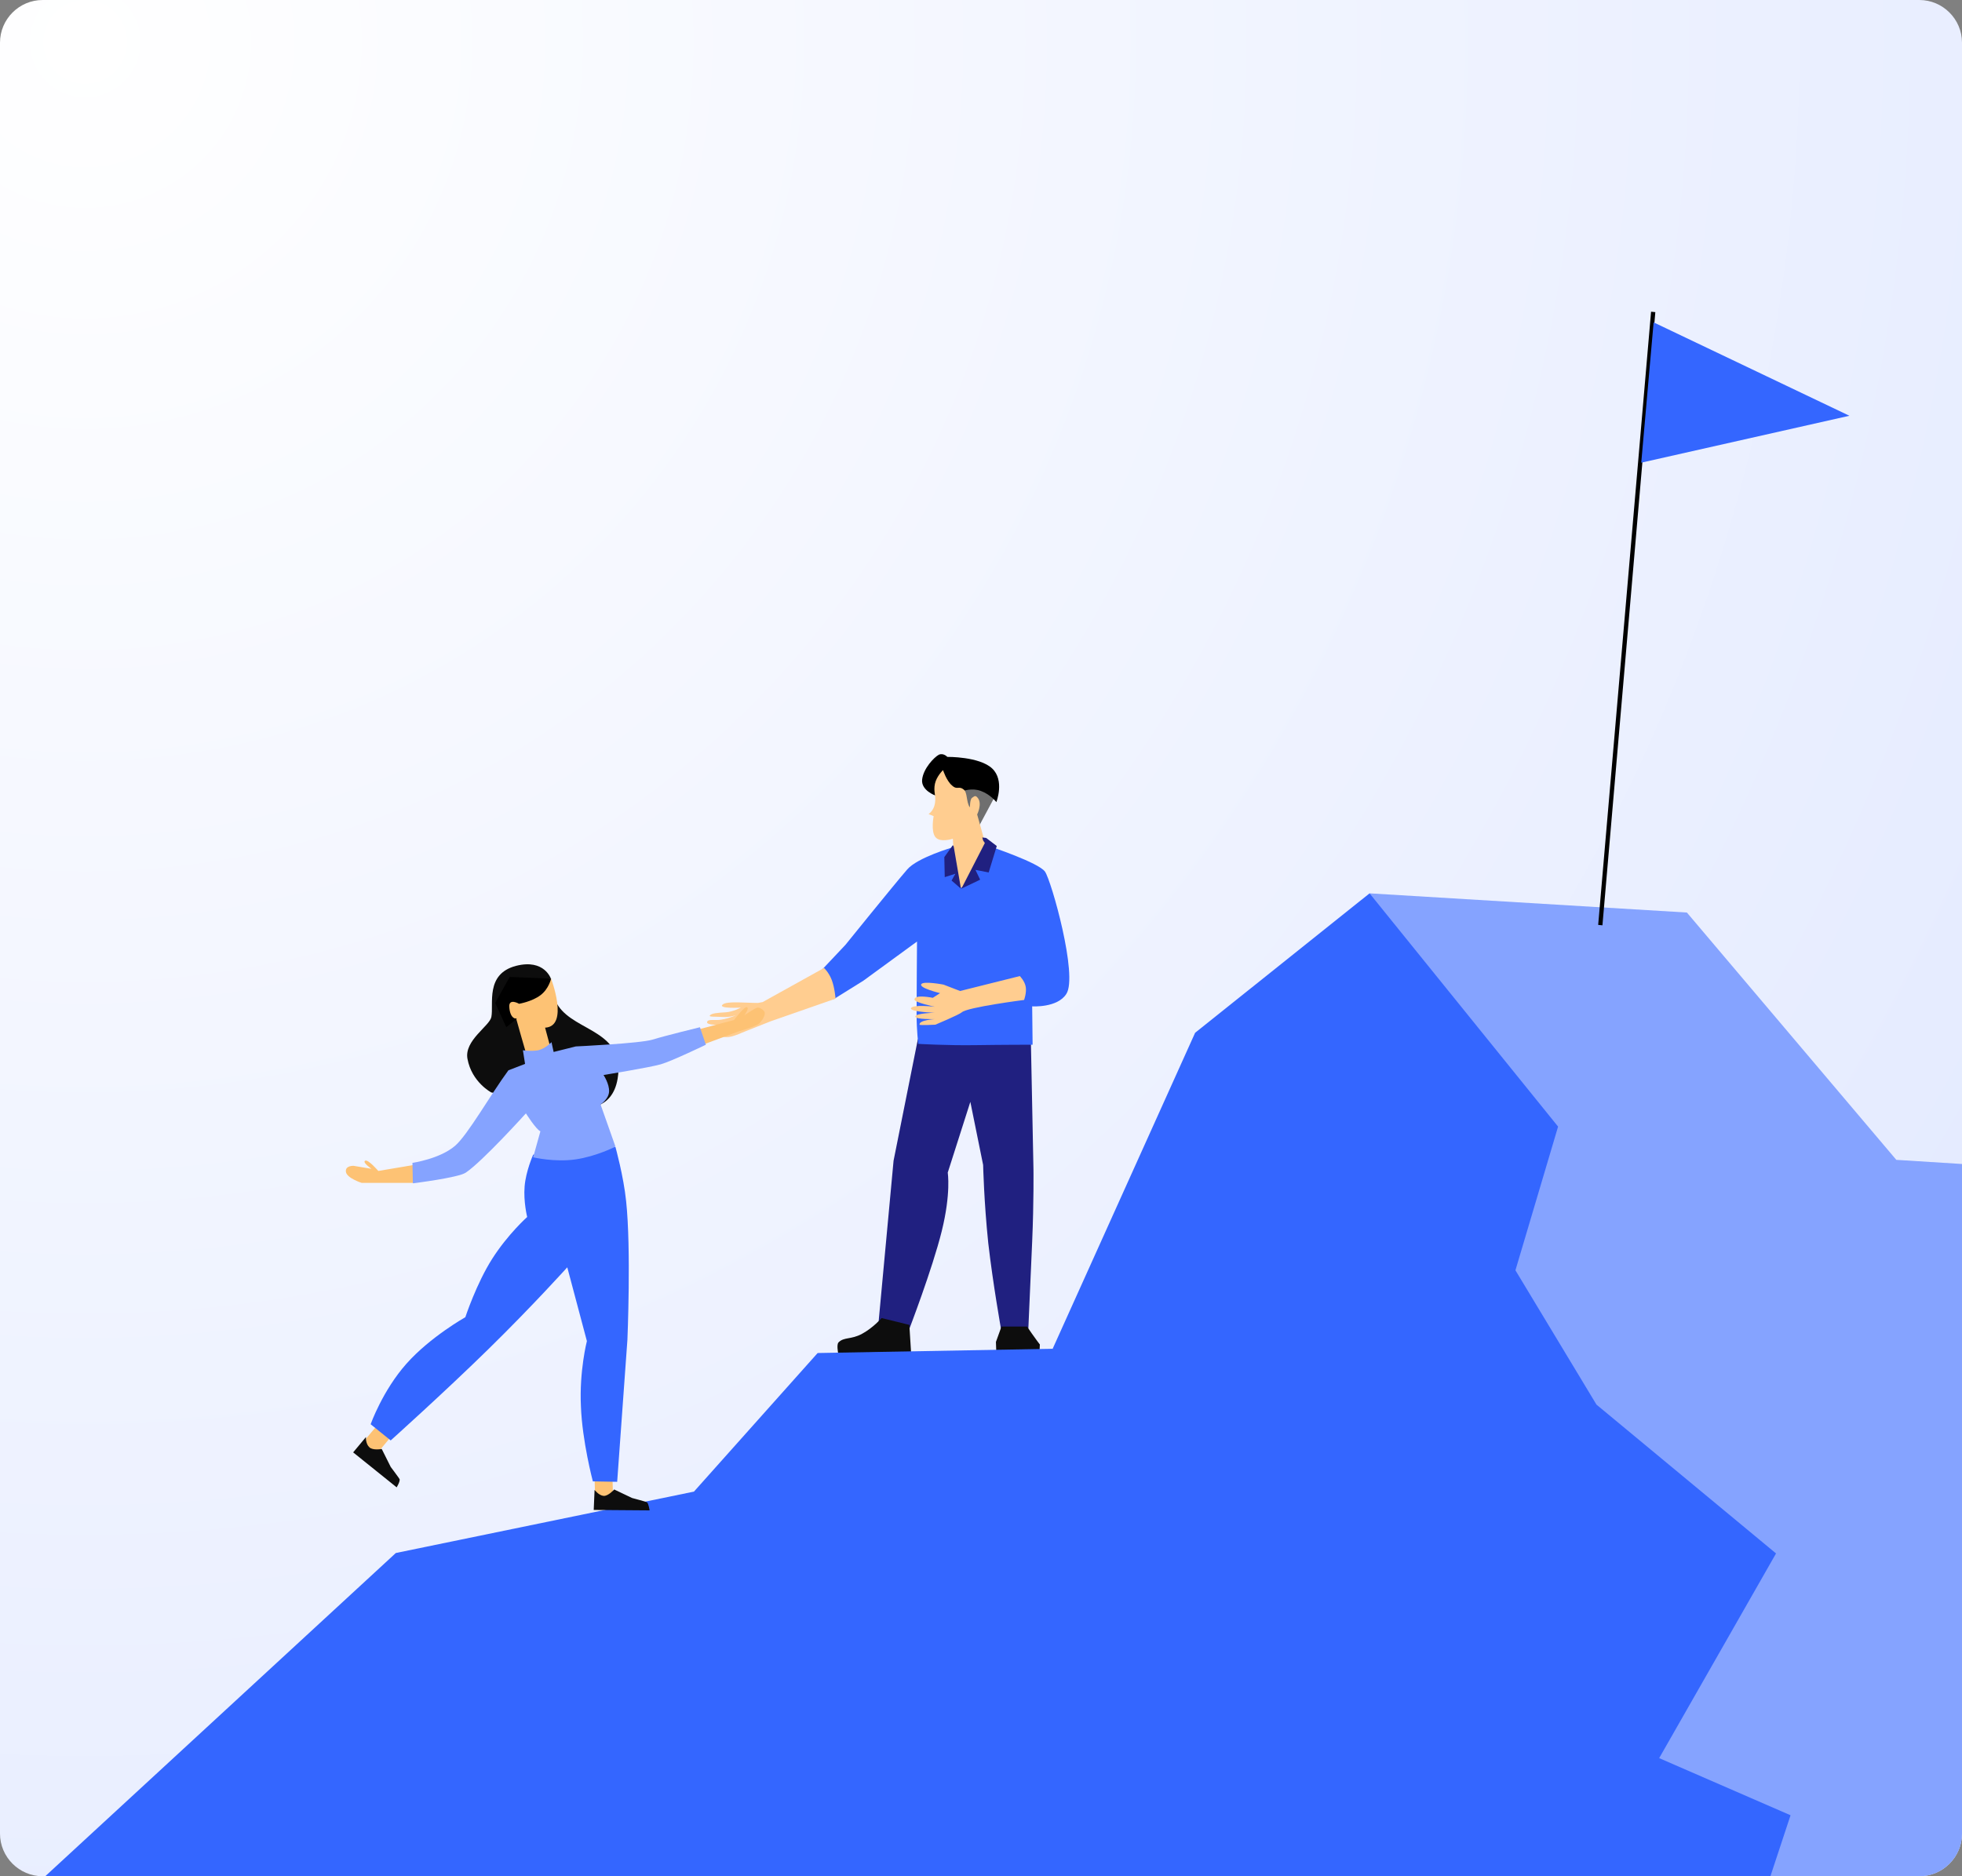
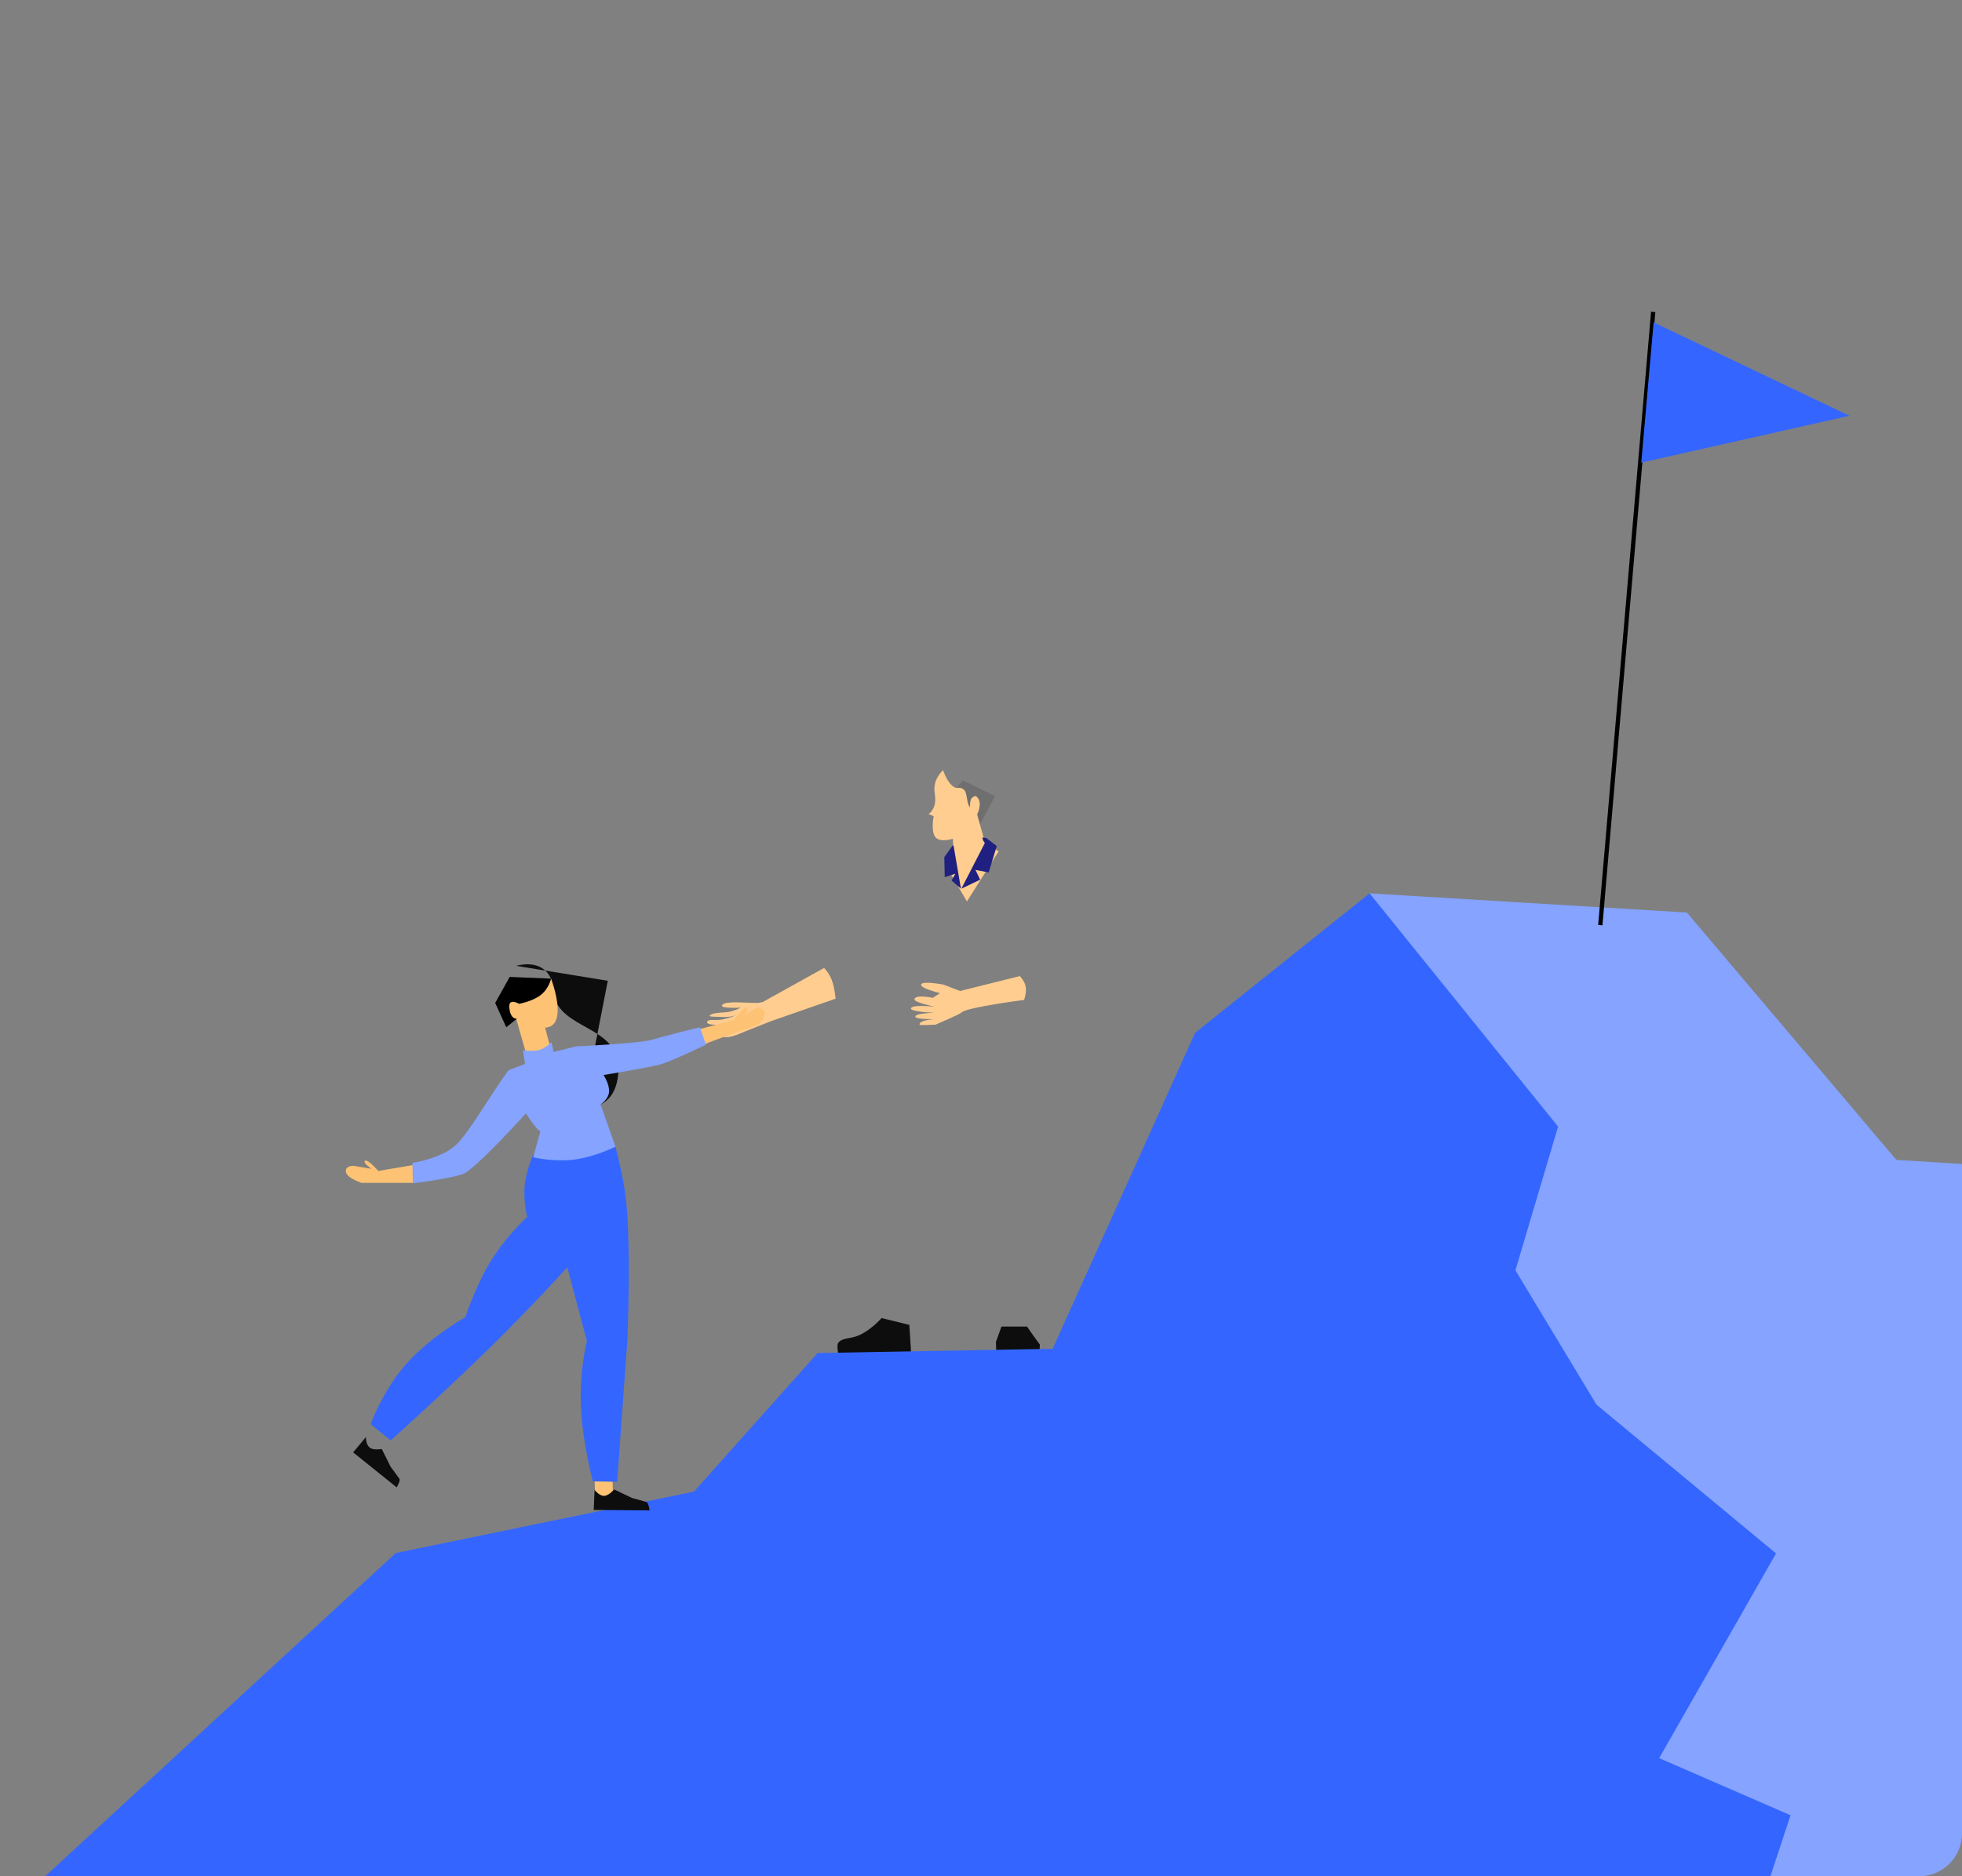
<svg xmlns="http://www.w3.org/2000/svg" xmlns:xlink="http://www.w3.org/1999/xlink" xml:space="preserve" id="_レイヤー_2" x="0" y="0" style="enable-background:new 0 0 460 440" version="1.1" viewBox="0 0 460 440">
  <rect x="0" y="0" width="460" height="440" fill="#808080" stroke="none" />
  <style>
    .st4{fill:#ffcd90}.st5{fill:#202080}.st6{fill:#3466ff}.st7{fill:#0d0d0d}.st8{fill:#85a3ff}.st9{fill:#fdc274}
  </style>
  <g id="_レイヤー_1-2">
    <defs>
      <path id="SVGID_1_" d="M10 0h440c5.5 0 10 4.5 10 10v420c0 5.5-4.5 10-10 10H10c-5.5 0-10-4.5-10-10V10C0 4.5 4.5 0 10 0z" />
    </defs>
    <clipPath id="SVGID_00000088109679848328171240000005898669595330840449_">
      <use xlink:href="#SVGID_1_" style="overflow:visible" />
    </clipPath>
    <g style="clip-path:url(#SVGID_00000088109679848328171240000005898669595330840449_)">
      <defs>
-         <path id="SVGID_00000111870658139845667920000000478474959225355425_" d="M-177.1-130.4H683V478h-860.1z" />
-       </defs>
+         </defs>
      <clipPath id="SVGID_00000032618718857999179540000009380795467243904703_">
        <use xlink:href="#SVGID_00000111870658139845667920000000478474959225355425_" style="overflow:visible" />
      </clipPath>
      <g style="clip-path:url(#SVGID_00000032618718857999179540000009380795467243904703_)">
        <radialGradient id="SVGID_00000155133321826628402600000001299017621666554280_" cx="-853.42" cy="1278.49" r="2512.15" gradientTransform="matrix(.32 0 0 .32 293.067 -399.275)" gradientUnits="userSpaceOnUse">
          <stop offset="0" style="stop-color:#fff" />
          <stop offset="1" style="stop-color:#d6e0ff" />
        </radialGradient>
        <path d="M-198.7-138.2h895.9v630.6h-895.9v-630.6z" style="fill:url(#SVGID_00000155133321826628402600000001299017621666554280_)" />
      </g>
      <g id="Layer-2">
        <path d="m233.3 186.7-4.5 8.4-5.3-9.4 2.2-2.7 7.6 3.7z" style="fill:#6f6f6f" />
-         <path d="M219.4 186.6s-3.5-1.2-3.2-3.8 2.8-5.2 3.9-5.8c1.1-.5 2 .5 2 .5s7.5-.1 10.5 2.7 1 7.9 1 7.9-1.4-1.8-3.6-2.6c-2.1-.8-4.2 0-4.2 0l-6.4 1.1z" />
        <path d="M221.1 180.6s-1.5 1.4-1.9 3.2c-.4 1.9.3 2.8 0 4.6-.3 1.8-1.5 2.5-1.5 2.5l1.2.5s-.7 3.5.4 4.9c1.1 1.4 4.1.4 4.1.4l.1 1.8-1.5 4.9 4.7 8 7.4-11.7-3.3-2.6-1.7-6.1s1.2-2.4.2-3.8c-.6-.8-.8-.5-1.4-.1-.5.3-.5 2.2-.5 2.2s-.2 0-.5-1.1c-.2-.7-.3-2.4-.8-2.9-1.3-1.2-1.6.1-2.9-1.1-1.3-1.1-2.1-3.6-2.1-3.6z" class="st4" />
-         <path d="m215.2 243.7-5.7 28.5-3.5 37.7s1.5 1.2 3.4 1.7 3.7.3 3.7.3 5.5-14.3 7.7-23.2c2.2-8.9 1.4-13.7 1.4-13.7l5.3-16.6 3 14.8s.2 8.7 1.2 18.3c1.1 9.6 3 20.2 3 20.2l6.4-.1s.5-11.3.9-20.5.3-16.9.3-16.9l-.6-29.8-26.5-.7z" class="st5" />
-         <path d="M223.4 198.7s-8.3 2.4-10.7 5.2c-3.2 3.7-14.5 17.7-14.5 17.7l-8.4 8.9 5.7 3.8 6.9-4.3 12.6-9.2s-.1 13-.1 17 .4 7 .4 7 6.7.4 13.4.3c6.6-.1 13.4-.1 13.4-.1l-.1-9s5.9.4 8-2.9c2.8-4.2-3.5-26.6-5-28.7s-12.9-5.9-12.9-5.9l-3.8 5.2-.3 3-2.7 1.5-1.5-1.8.5-1.7-2-3.9 1.1-2.1z" class="st6" />
        <path d="M239.1 228.9s1.2 1.2 1.4 2.6c.2 1.4-.4 3-.4 3s-13.3 1.7-14.6 2.9c-.7.6-6.2 2.9-6.2 2.9s-3.7.2-3.7 0c-.2-1.1 3.6-1.3 3.6-1.3s-4.6.1-4.6-.6c0-.8 4.5-.9 4.5-.9s-6-.2-5.5-1.1 5.6-.3 5.6-.3-4.8-1-4.8-1.7c0-1.3 4.3-.4 4.3-.4l1.7-1.1s-5-1.2-4.4-2.1c.5-.8 5.2.1 5.2.1l3.9 1.5 14-3.5z" class="st4" />
        <path d="m213.2 310.7.4 6.4-17.1.2s-.4-2 .1-2.5c1.3-1.3 2.9-.6 5.5-2s4.6-3.7 4.6-3.7l6.5 1.6zm21.6.4-1.3 3.6.1 2.8 10.1-.1.1-2.1s-1-1.3-1.9-2.6-1.1-1.6-1.1-1.6h-6z" class="st7" />
        <path d="m223.4 198.2-2 2.8.1 4.7 2.5-.8-.9 1.6 2.2 1.9-1.7-9.9-.2-.3zm2 10.2 5.5-10.7-.4-.6-.2-.7.9.1 2.5 1.9-1.9 6.2-3.1-.6 1.1 2.3-4.4 2.1z" class="st5" />
        <path d="m178.8 235-1.1.2c-3 0-7.4-.5-8.3.4-1.1 1 4.3.7 4.3.7s-1.9 1-3.6 1.1c-1.7.1-3.4.2-3.7.8-.2.3 1.6.2 3.2.3 1.4.1 2.9-.4 2.9-.4s-1.5.7-3.3 1c-1.5.3-3.1-.2-3.4.5-.3.7 1.7.8 3.6.7 1.8-.1 3.5-.6 3.5-.6s-1.5.7-2.9 1.1c-1.5.4-3-.2-3.2.4-.2.6 1.6.7 3.3.7 1.4 0 3-.6 3-.6s-1.2.6-2.5.9c-1 .2-2.7-.3-2.7.2 0 .1 1.3 1 2.9.8 1.5-.2 3.1-1 3.1-1l6.8-2.7 15.2-5.3s-.2-2.6-.9-4.4c-.7-1.8-1.8-2.8-1.8-2.8l-14.4 8z" class="st4" />
        <path d="m321.1 209.5 74.4 4.5 49.1 58 35 2.2 15.6 31.2 65.4 28.3 69.9 70.7 87.5 69.9-314.3.3" class="st8" />
        <path d="M403.7 474.5-30.6 478 92.8 364.2l69.9-14.4 29-32.5 55.1-1 33.4-74.1 40.9-32.7 44.2 54.7-10 33.7 19 31.5 42.1 34.9-27.4 48 30.8 13.4-16.1 48.8z" class="st6" />
        <path d="m162.3 241.8 9.8-2.6s2.4-3.2 3-3c.7.2-.6 1.9-.6 1.9s2.5-1.7 3.1-1.8c.5-.1 1.6.6 1.7 1.2.1 1-1.1 2.5-1.7 2.8-1.7.8-4.5 1.6-4.5 1.6l-8.6 3.2-2.2-3.3z" class="st9" />
-         <path d="M136.7 259.7s6.8 1 8.1-6.7c1.9-11.3-9.8-11-13.9-17.1s-1.7-6.3-1.7-6.3-1.5-4.8-8.2-3.1c-7.3 1.9-5.2 9-5.8 12-.4 2.1-6.4 5.5-5.6 9.8 1 5.5 5.6 7.9 5.6 7.9l21.5 3.5z" class="st7" />
+         <path d="M136.7 259.7s6.8 1 8.1-6.7c1.9-11.3-9.8-11-13.9-17.1s-1.7-6.3-1.7-6.3-1.5-4.8-8.2-3.1l21.5 3.5z" class="st7" />
        <path d="m139.4 346.4.1 4 2.2 2.4 5.2-.6-3.2-2-.1-3.7-4.2-.1z" class="st9" />
        <path d="m139.4 349.4-.2 4.7 13.1.1s-.2-1.5-.6-1.9c-.1-.1-3.5-1-3.5-1l-4.2-2s-1.4 1.6-2.5 1.5-2.1-1.4-2.1-1.4z" class="st7" />
-         <path d="m88.4 334.3-2.6 3.1.1 3.2 4.3 3-1-3.7 2.4-2.9-3.2-2.7z" class="st9" />
        <path d="m85.8 337-3 3.6 10.2 8.2s.8-1.3.7-1.9c0-.1-2.1-2.9-2.1-2.9l-2.1-4.2s-2.1.4-2.9-.4c-.9-.8-.8-2.4-.8-2.4z" class="st7" />
        <path d="M125 270.8s-1.7 3.8-2 7.4c-.3 3.6.6 7.2.6 7.2s-4.5 4-8.2 9.8-6.3 13.7-6.3 13.7-8.2 4.6-13.8 10.9c-5.6 6.3-8.4 14.2-8.4 14.2l4.7 3.8s12.7-11.4 23-21.5 18.4-19.1 18.4-19.1l4.6 17.3s-1.8 7-1.4 15.3c.3 8.2 2.8 17.6 2.8 17.6l5.7.1 2.4-33.3s.9-21.3-.3-32.5c-.6-5.9-2.5-12.7-2.5-12.7l-10.5-.2-8.8 2z" class="st6" />
        <path d="M96.8 277.4h-12s-3.5-1.1-3.7-2.6 1.8-1.4 1.8-1.4l4.2.7s-2.2-1.5-1.5-1.9 3.1 2.4 3.1 2.4l8.3-1.4h2.4l-2.6 4.2zm32.4-47.9s4.3 11.2-1.4 11.5l1.1 4.1s.6 4.2-1.5 3.8c-1.1-.2-3.8-1-3.8-1l-1.5-5.2-1.1-3.9-2.3.4-.4-7.6 10.9-2.1z" class="st9" />
        <path d="M122.6 246.3s1.8.3 3.6 0c1.7-.4 3.1-1.9 3.1-1.9l.5 2.3 5.2-1.3s15.1-.7 18-1.6c2.9-.9 11.1-2.9 11.1-2.9l1.4 4.1s-8.1 3.9-10.6 4.6c-2.9.8-13.4 2.5-13.4 2.5s1.4 2.1 1.3 3.9c-.1 1.8-2 3-2 3l3.5 9.9s-4.5 2.3-9.4 3-9.9-.5-9.9-.5l1.7-6.1c-1-.4-3.4-4.2-3.4-4.2s-10.1 11.2-14.1 13.9c-1.8 1.2-12.4 2.5-12.4 2.5l-.1-4.8s6.4-.9 10-4c3-2.6 8.3-12 12.5-17.7l3.9-1.5-.5-3.2z" class="st8" />
        <path d="M129.2 229.5s-.5 2.4-2.5 3.9-5 2-5 2-2.4-1.4-2.3.7c.2 3.1 1.8 2.8 1.8 2.8l-2.5 2-2.6-5.7 3.4-6.1 9.7.4zM387.1 73.1l1 .1L375.7 217l-1-.1 12.4-143.8z" />
        <path d="m387.7 75.6 45.9 21.9-48.8 11 2.9-32.9z" class="st6" />
      </g>
    </g>
  </g>
</svg>